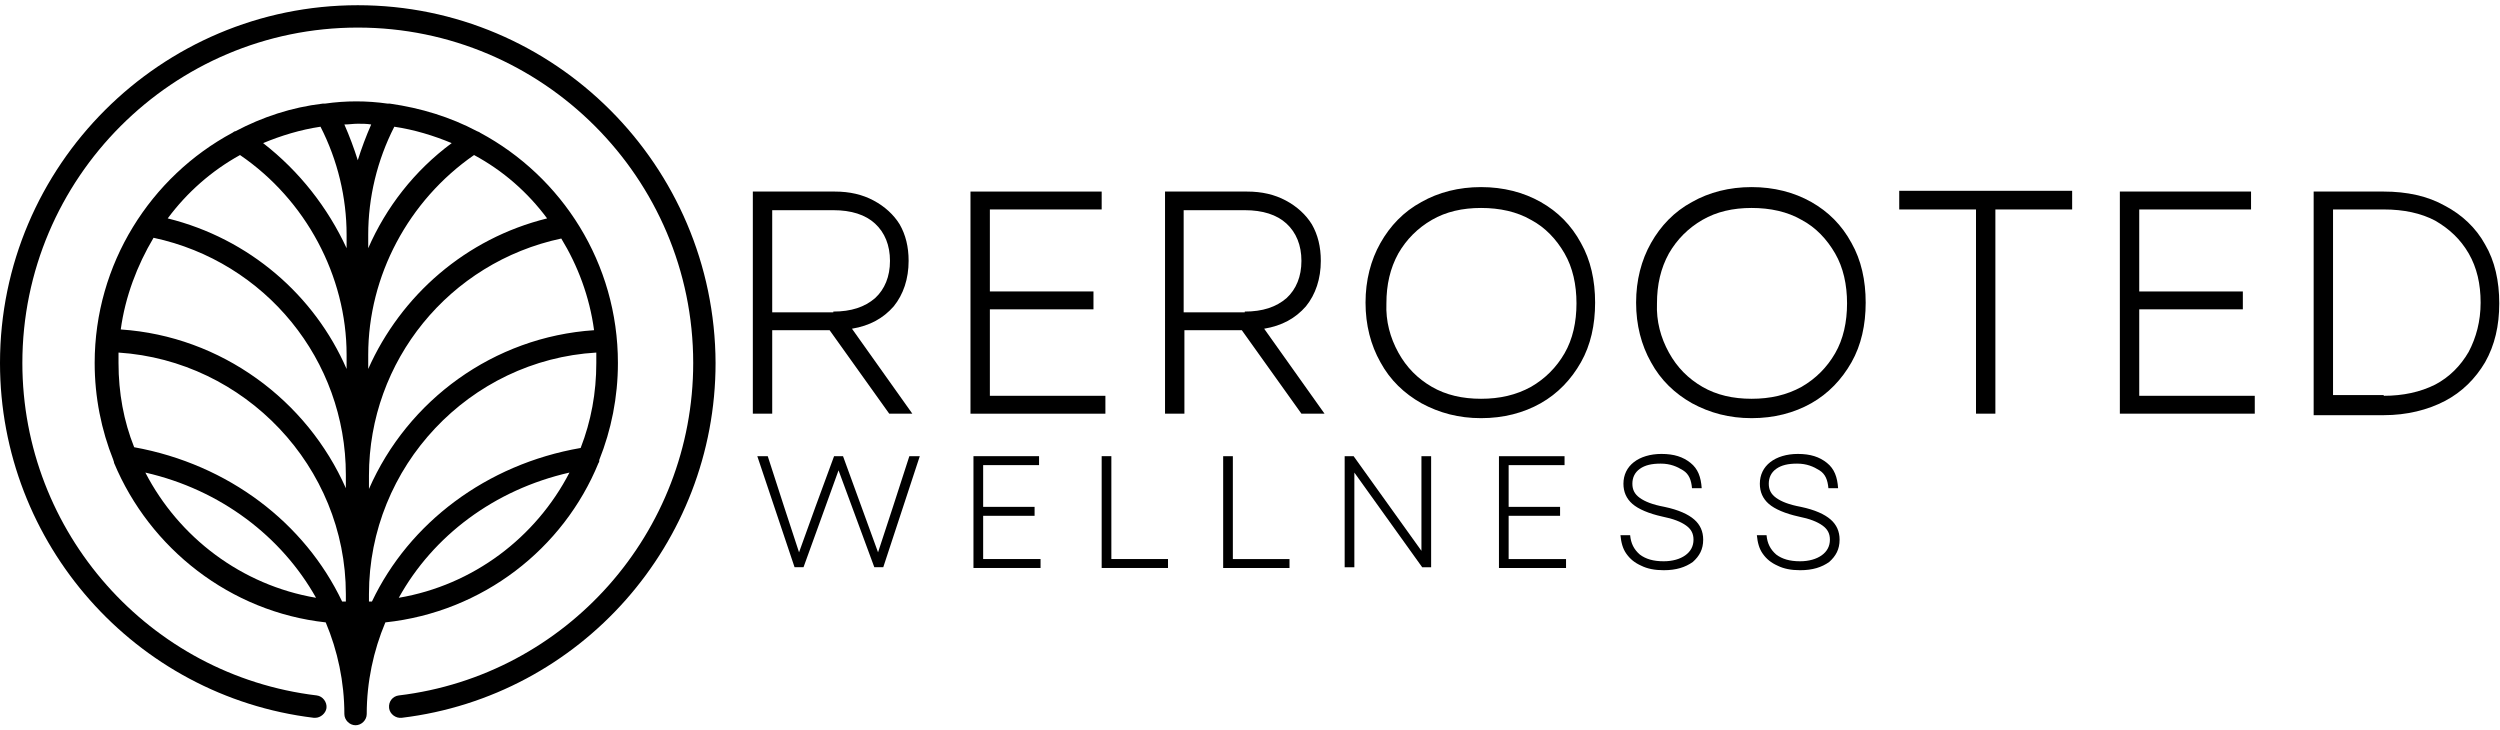
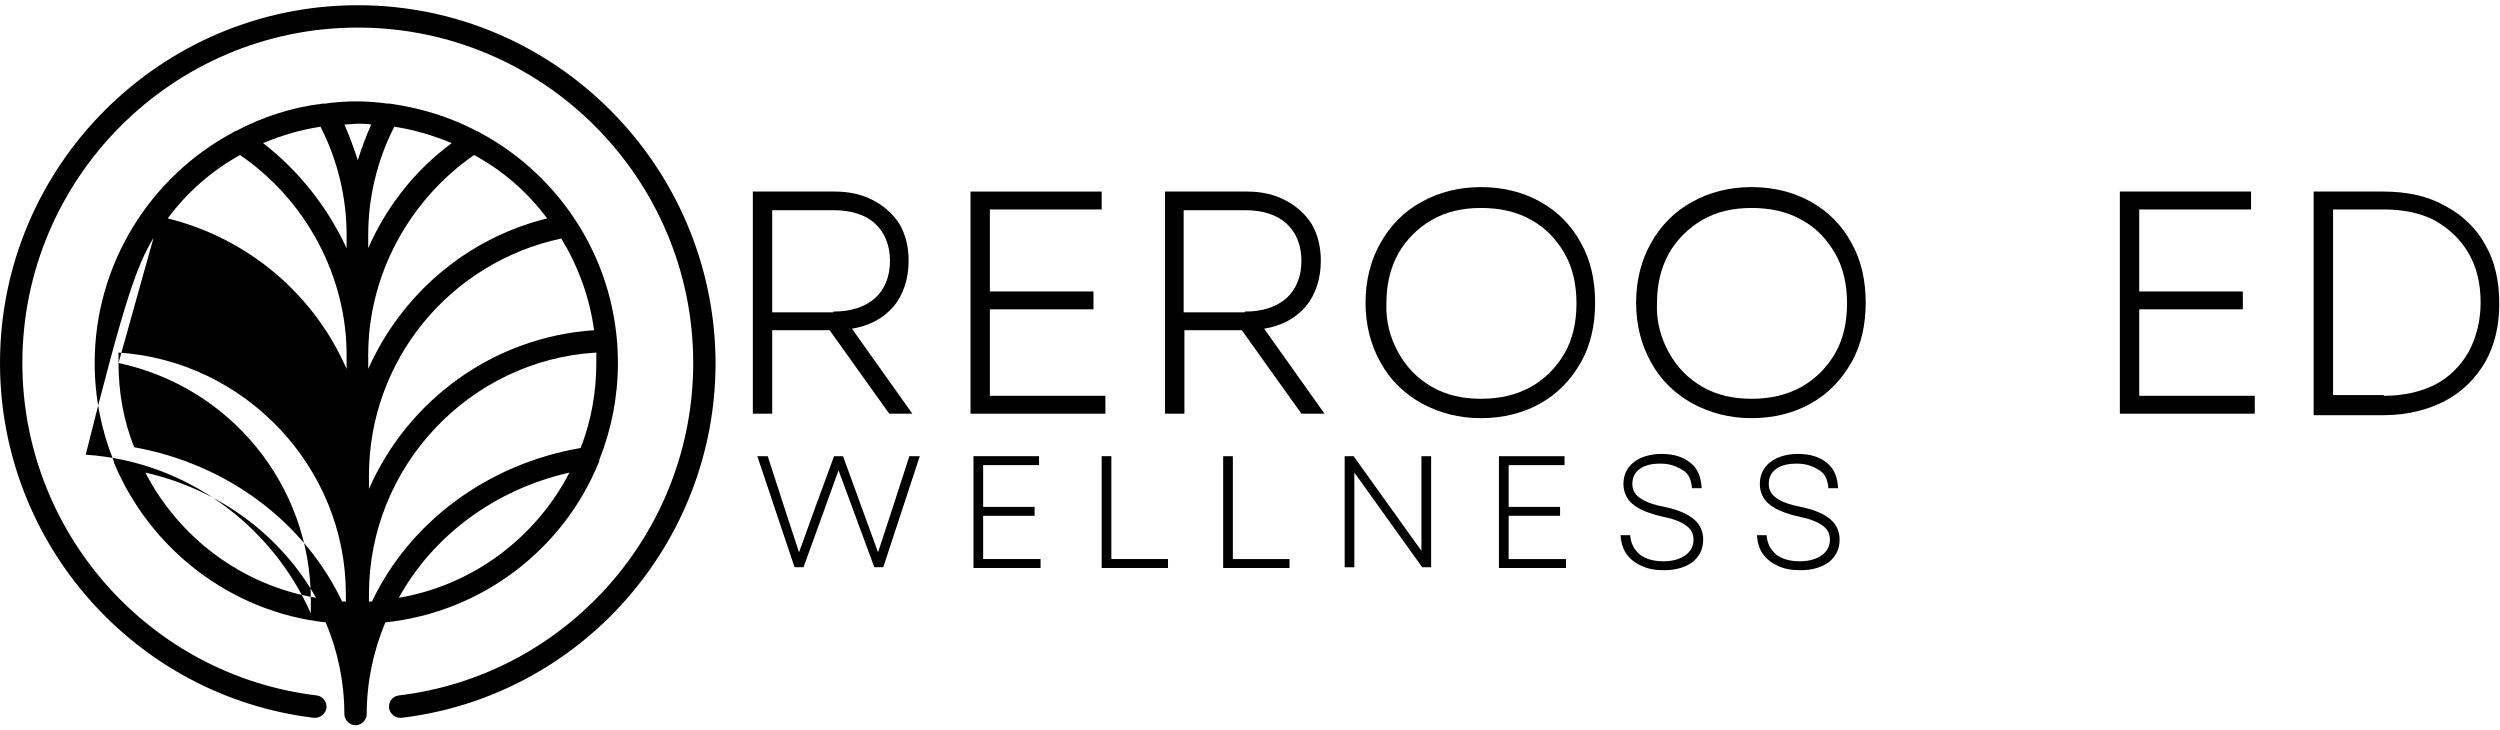
<svg xmlns="http://www.w3.org/2000/svg" id="Layer_1" x="0px" y="0px" viewBox="0 0 335.4 98" style="enable-background:new 0 0 335.4 98;" xml:space="preserve">
  <g>
    <path d="M101,25.7H112c2,0,3.7,0.4,5.2,1.2c1.5,0.8,2.7,1.9,3.5,3.2c0.8,1.4,1.2,3,1.2,4.9c0,2.4-0.7,4.5-2,6.1  c-1.4,1.6-3.2,2.6-5.6,3l8.1,11.4h-3.1l-8-11.2h-7.7v11.2H101V25.7z M111.8,41.8c2.4,0,4.2-0.6,5.6-1.8c1.3-1.2,2-2.9,2-5  c0-2.1-0.7-3.8-2-5c-1.3-1.2-3.2-1.8-5.6-1.8h-8.2v13.7H111.8z" />
    <path d="M130.2,25.7h17.6v2.4h-15v11h13.9v2.4h-13.9v11.6h15.5v2.4h-18.1V25.7z" />
    <path d="M156.2,25.7h11.1c2,0,3.7,0.4,5.2,1.2c1.5,0.8,2.7,1.9,3.5,3.2c0.8,1.4,1.2,3,1.2,4.9c0,2.4-0.7,4.5-2,6.1  c-1.4,1.6-3.2,2.6-5.6,3l8.1,11.4h-3.1l-8-11.2h-7.7v11.2h-2.6V25.7z M167,41.8c2.4,0,4.2-0.6,5.6-1.8c1.3-1.2,2-2.9,2-5  c0-2.1-0.7-3.8-2-5c-1.3-1.2-3.2-1.8-5.6-1.8h-8.2v13.7H167z" />
    <path d="M190.7,54.1c-2.3-1.3-4.2-3.1-5.5-5.5c-1.3-2.3-2-5-2-8c0-3,0.7-5.7,2-8c1.3-2.3,3.1-4.2,5.5-5.5c2.3-1.3,5-2,8-2  c3,0,5.7,0.7,8,2c2.3,1.3,4.1,3.1,5.4,5.5c1.3,2.3,1.9,5,1.9,8c0,3-0.6,5.7-1.9,8c-1.3,2.3-3.1,4.2-5.4,5.5c-2.3,1.3-5,2-8,2  C195.7,56.1,193.1,55.4,190.7,54.1z M187.6,47.3c1.1,2,2.6,3.5,4.5,4.6c1.9,1.1,4.1,1.6,6.6,1.6s4.7-0.5,6.7-1.6  c1.9-1.1,3.4-2.6,4.5-4.5c1.1-1.9,1.6-4.2,1.6-6.7c0-2.5-0.5-4.8-1.6-6.7c-1.1-1.9-2.6-3.5-4.5-4.5c-1.9-1.1-4.2-1.6-6.7-1.6  s-4.7,0.5-6.6,1.6c-1.9,1.1-3.4,2.6-4.5,4.5c-1.1,2-1.6,4.2-1.6,6.7C185.9,43.1,186.5,45.3,187.6,47.3z" />
    <path d="M227,54.1c-2.3-1.3-4.2-3.1-5.5-5.5c-1.3-2.3-2-5-2-8c0-3,0.7-5.7,2-8c1.3-2.3,3.1-4.2,5.5-5.5c2.3-1.3,5-2,8-2  c3,0,5.7,0.7,8,2c2.3,1.3,4.1,3.1,5.4,5.5c1.3,2.3,1.9,5,1.9,8c0,3-0.6,5.7-1.9,8c-1.3,2.3-3.1,4.2-5.4,5.5c-2.3,1.3-5,2-8,2  C232,56.1,229.4,55.4,227,54.1z M223.9,47.3c1.1,2,2.6,3.5,4.5,4.6c1.9,1.1,4.1,1.6,6.6,1.6s4.7-0.5,6.7-1.6  c1.9-1.1,3.4-2.6,4.5-4.5c1.1-1.9,1.6-4.2,1.6-6.7c0-2.5-0.5-4.8-1.6-6.7c-1.1-1.9-2.6-3.5-4.5-4.5c-1.9-1.1-4.2-1.6-6.7-1.6  s-4.7,0.5-6.6,1.6c-1.9,1.1-3.4,2.6-4.5,4.5c-1.1,2-1.6,4.2-1.6,6.7C222.2,43.1,222.8,45.3,223.9,47.3z" />
-     <path d="M265.1,28.1h-10.3v-2.5H278v2.5h-10.3v27.4h-2.6V28.1z" />
    <path d="M284.4,25.7H302v2.4h-15v11h13.9v2.4H287v11.6h15.5v2.4h-18.1V25.7z" />
    <path d="M310.4,25.7h9.4c3.1,0,5.9,0.6,8.2,1.9c2.3,1.2,4.2,3,5.4,5.2c1.3,2.2,1.9,4.9,1.9,7.9c0,3-0.6,5.6-1.9,7.9  c-1.3,2.2-3.1,4-5.4,5.2c-2.3,1.2-5.1,1.9-8.2,1.9h-9.4V25.7z M319.8,53.1c2.6,0,4.9-0.5,6.9-1.5c1.9-1,3.4-2.5,4.5-4.4  c1-1.9,1.6-4.1,1.6-6.6s-0.5-4.7-1.6-6.6s-2.6-3.3-4.5-4.4c-1.9-1-4.2-1.5-6.9-1.5H313v24.9H319.8z" />
    <path d="M101.6,61.2h1.4l2.2,6.8l2,6.1l2.2-6.1l2.5-6.8h1.2l4.7,12.9l2-6.1l2.2-6.8h1.4l-4.9,14.9h-1.2l-4.8-13l-2.6,7.2l-2.1,5.8  h-1.2L101.6,61.2z" />
    <path d="M130.6,61.2h8.8v1.2h-7.5V68h6.9v1.2h-6.9V75h7.7v1.2h-9V61.2z" />
    <path d="M147.8,61.2h1.3V75h7.6v1.2h-8.9V61.2z" />
    <path d="M164.1,61.2h1.3V75h7.6v1.2h-8.9V61.2z" />
    <path d="M180.4,61.2h1.2l9.1,12.7V61.2h1.3v14.9h-1.2l-9.1-12.7v12.7h-1.3V61.2z" />
    <path d="M201.1,61.2h8.8v1.2h-7.5V68h6.9v1.2h-6.9V75h7.7v1.2h-9V61.2z" />
    <path d="M220.2,75.9c-0.9-0.4-1.5-0.9-2-1.6c-0.5-0.7-0.7-1.5-0.8-2.5h1.3c0.1,1.1,0.5,1.9,1.3,2.6c0.8,0.6,1.8,0.9,3.2,0.9  c1.2,0,2.2-0.3,2.9-0.8c0.7-0.5,1.1-1.2,1.1-2.1c0-0.8-0.3-1.4-1-1.9c-0.7-0.5-1.7-0.9-3.2-1.2c-1.8-0.4-3.2-1-4-1.7  c-0.8-0.7-1.2-1.6-1.2-2.7c0-1.2,0.5-2.2,1.4-2.9s2.2-1.1,3.7-1.1c1.7,0,2.9,0.4,3.9,1.2s1.4,1.9,1.5,3.4h-1.3  c-0.1-1.1-0.4-1.9-1.2-2.4s-1.7-0.9-3-0.9c-1.2,0-2.1,0.2-2.8,0.7s-1,1.2-1,2c0,0.8,0.3,1.4,1,1.9s1.7,0.9,3.3,1.2  c1.9,0.4,3.2,1,4,1.7c0.8,0.7,1.2,1.6,1.2,2.7c0,1.3-0.5,2.2-1.4,3c-1,0.7-2.2,1.1-3.9,1.1C222,76.5,221,76.3,220.2,75.9z" />
    <path d="M238.5,75.9c-0.9-0.4-1.5-0.9-2-1.6c-0.5-0.7-0.7-1.5-0.8-2.5h1.3c0.1,1.1,0.5,1.9,1.3,2.6c0.8,0.6,1.8,0.9,3.2,0.9  c1.2,0,2.2-0.3,2.9-0.8c0.7-0.5,1.1-1.2,1.1-2.1c0-0.8-0.3-1.4-1-1.9c-0.7-0.5-1.7-0.9-3.2-1.2c-1.8-0.4-3.2-1-4-1.7  c-0.8-0.7-1.2-1.6-1.2-2.7c0-1.2,0.5-2.2,1.4-2.9s2.2-1.1,3.7-1.1c1.7,0,2.9,0.4,3.9,1.2s1.4,1.9,1.5,3.4h-1.3  c-0.1-1.1-0.4-1.9-1.2-2.4s-1.7-0.9-3-0.9c-1.2,0-2.1,0.2-2.8,0.7s-1,1.2-1,2c0,0.8,0.3,1.4,1,1.9s1.7,0.9,3.3,1.2  c1.9,0.4,3.2,1,4,1.7c0.8,0.7,1.2,1.6,1.2,2.7c0,1.3-0.5,2.2-1.4,3c-1,0.7-2.2,1.1-3.9,1.1C240.3,76.5,239.3,76.3,238.5,75.9z" />
-     <path d="M80.3,62.1c0.1-0.1,0.1-0.2,0.1-0.4c1.6-4,2.5-8.4,2.5-13c0-13.4-7.5-25-18.5-30.9c-0.1-0.1-0.2-0.1-0.4-0.2  c-3.6-1.9-7.5-3.1-11.7-3.7c-0.1,0-0.2,0-0.3,0c-1.4-0.2-2.8-0.3-4.2-0.3c-1.4,0-2.8,0.1-4.2,0.3c-0.1,0-0.2,0-0.3,0  c-4.2,0.5-8.1,1.8-11.7,3.7c-0.1,0-0.3,0.1-0.4,0.2c-11,5.9-18.5,17.6-18.5,30.9c0,4.6,0.9,9,2.5,13c0,0.1,0.1,0.2,0.1,0.4  c4.8,11.5,15.6,20,28.4,21.4c1.6,3.8,2.5,8,2.5,12.3c0,0.8,0.7,1.5,1.5,1.5s1.5-0.7,1.5-1.5c0-4.3,0.9-8.5,2.5-12.3  C64.8,82.1,75.6,73.6,80.3,62.1z M53.5,80.2c4.6-8.3,12.8-14.5,22.9-16.8C71.9,72.1,63.5,78.5,53.5,80.2z M15.9,48.7  c0-0.5,0-1,0-1.4c16.9,1.1,30.5,15.3,30.5,32.4v1c-0.2,0-0.3,0-0.5,0C40.9,70.2,30.7,62.3,18,60C16.6,56.5,15.9,52.7,15.9,48.7z   M20.6,31.9c15,3.2,25.8,16.4,25.8,31.8v1.8c-5.2-11.8-16.7-20.4-30.2-21.3C16.8,39.8,18.4,35.6,20.6,31.9z M43,17  c2.3,4.5,3.5,9.5,3.5,14.5v1.8C44,27.9,40.2,23,35.3,19.2C37.7,18.2,40.3,17.4,43,17z M60.6,19.2c-5,3.7-8.8,8.6-11.2,14.1v-1.8  c0-5,1.2-10,3.5-14.5C55.6,17.4,58.2,18.2,60.6,19.2z M79.7,44.3c-13.5,0.9-25,9.4-30.2,21.3v-1.8c0-15.4,10.8-28.6,25.8-31.8  C77.5,35.6,79.1,39.8,79.7,44.3z M49.5,80.7v-1C49.5,62.6,63,48.3,80,47.3c0,0.5,0,0.9,0,1.4c0,4-0.7,7.8-2.1,11.4  c-12.7,2.2-23,10.1-28,20.6C49.8,80.7,49.6,80.7,49.5,80.7z M73.4,29.3c-10.9,2.7-19.6,10.3-24,20.2v-1.9  c0-10.6,5.4-20.7,14.2-26.8C67.5,22.9,70.8,25.8,73.4,29.3z M49.8,16.7c-0.7,1.6-1.3,3.2-1.8,4.8c-0.5-1.6-1.1-3.2-1.8-4.8  c0.6,0,1.2-0.1,1.8-0.1S49.2,16.6,49.8,16.7z M32.2,20.8C41,26.8,46.5,37,46.5,47.6v1.9c-4.3-9.9-13.1-17.5-24-20.2  C25.1,25.8,28.4,22.9,32.2,20.8z M19.5,63.4c10.1,2.3,18.3,8.6,22.9,16.8C32.4,78.5,24,72.1,19.5,63.4z" />
+     <path d="M80.3,62.1c0.1-0.1,0.1-0.2,0.1-0.4c1.6-4,2.5-8.4,2.5-13c0-13.4-7.5-25-18.5-30.9c-0.1-0.1-0.2-0.1-0.4-0.2  c-3.6-1.9-7.5-3.1-11.7-3.7c-0.1,0-0.2,0-0.3,0c-1.4-0.2-2.8-0.3-4.2-0.3c-1.4,0-2.8,0.1-4.2,0.3c-0.1,0-0.2,0-0.3,0  c-4.2,0.5-8.1,1.8-11.7,3.7c-0.1,0-0.3,0.1-0.4,0.2c-11,5.9-18.5,17.6-18.5,30.9c0,4.6,0.9,9,2.5,13c0,0.1,0.1,0.2,0.1,0.4  c4.8,11.5,15.6,20,28.4,21.4c1.6,3.8,2.5,8,2.5,12.3c0,0.8,0.7,1.5,1.5,1.5s1.5-0.7,1.5-1.5c0-4.3,0.9-8.5,2.5-12.3  C64.8,82.1,75.6,73.6,80.3,62.1z M53.5,80.2c4.6-8.3,12.8-14.5,22.9-16.8C71.9,72.1,63.5,78.5,53.5,80.2z M15.9,48.7  c0-0.5,0-1,0-1.4c16.9,1.1,30.5,15.3,30.5,32.4v1c-0.2,0-0.3,0-0.5,0C40.9,70.2,30.7,62.3,18,60C16.6,56.5,15.9,52.7,15.9,48.7z   c15,3.2,25.8,16.4,25.8,31.8v1.8c-5.2-11.8-16.7-20.4-30.2-21.3C16.8,39.8,18.4,35.6,20.6,31.9z M43,17  c2.3,4.5,3.5,9.5,3.5,14.5v1.8C44,27.9,40.2,23,35.3,19.2C37.7,18.2,40.3,17.4,43,17z M60.6,19.2c-5,3.7-8.8,8.6-11.2,14.1v-1.8  c0-5,1.2-10,3.5-14.5C55.6,17.4,58.2,18.2,60.6,19.2z M79.7,44.3c-13.5,0.9-25,9.4-30.2,21.3v-1.8c0-15.4,10.8-28.6,25.8-31.8  C77.5,35.6,79.1,39.8,79.7,44.3z M49.5,80.7v-1C49.5,62.6,63,48.3,80,47.3c0,0.5,0,0.9,0,1.4c0,4-0.7,7.8-2.1,11.4  c-12.7,2.2-23,10.1-28,20.6C49.8,80.7,49.6,80.7,49.5,80.7z M73.4,29.3c-10.9,2.7-19.6,10.3-24,20.2v-1.9  c0-10.6,5.4-20.7,14.2-26.8C67.5,22.9,70.8,25.8,73.4,29.3z M49.8,16.7c-0.7,1.6-1.3,3.2-1.8,4.8c-0.5-1.6-1.1-3.2-1.8-4.8  c0.6,0,1.2-0.1,1.8-0.1S49.2,16.6,49.8,16.7z M32.2,20.8C41,26.8,46.5,37,46.5,47.6v1.9c-4.3-9.9-13.1-17.5-24-20.2  C25.1,25.8,28.4,22.9,32.2,20.8z M19.5,63.4c10.1,2.3,18.3,8.6,22.9,16.8C32.4,78.5,24,72.1,19.5,63.4z" />
    <path d="M48,0.7c-26.4,0-48,21.5-48,48c0,24.2,18.1,44.7,42.1,47.6c0.1,0,0.1,0,0.2,0c0.7,0,1.4-0.6,1.5-1.3  c0.1-0.8-0.5-1.6-1.3-1.7C20,90.6,3,71.4,3,48.7c0-24.8,20.2-45,45-45s45,20.2,45,45c0,22.7-17,41.9-39.5,44.6  c-0.8,0.1-1.4,0.8-1.3,1.7c0.1,0.8,0.9,1.4,1.7,1.3c24-2.9,42.1-23.4,42.1-47.6C95.9,22.2,74.4,0.7,48,0.7z" />
  </g>
</svg>